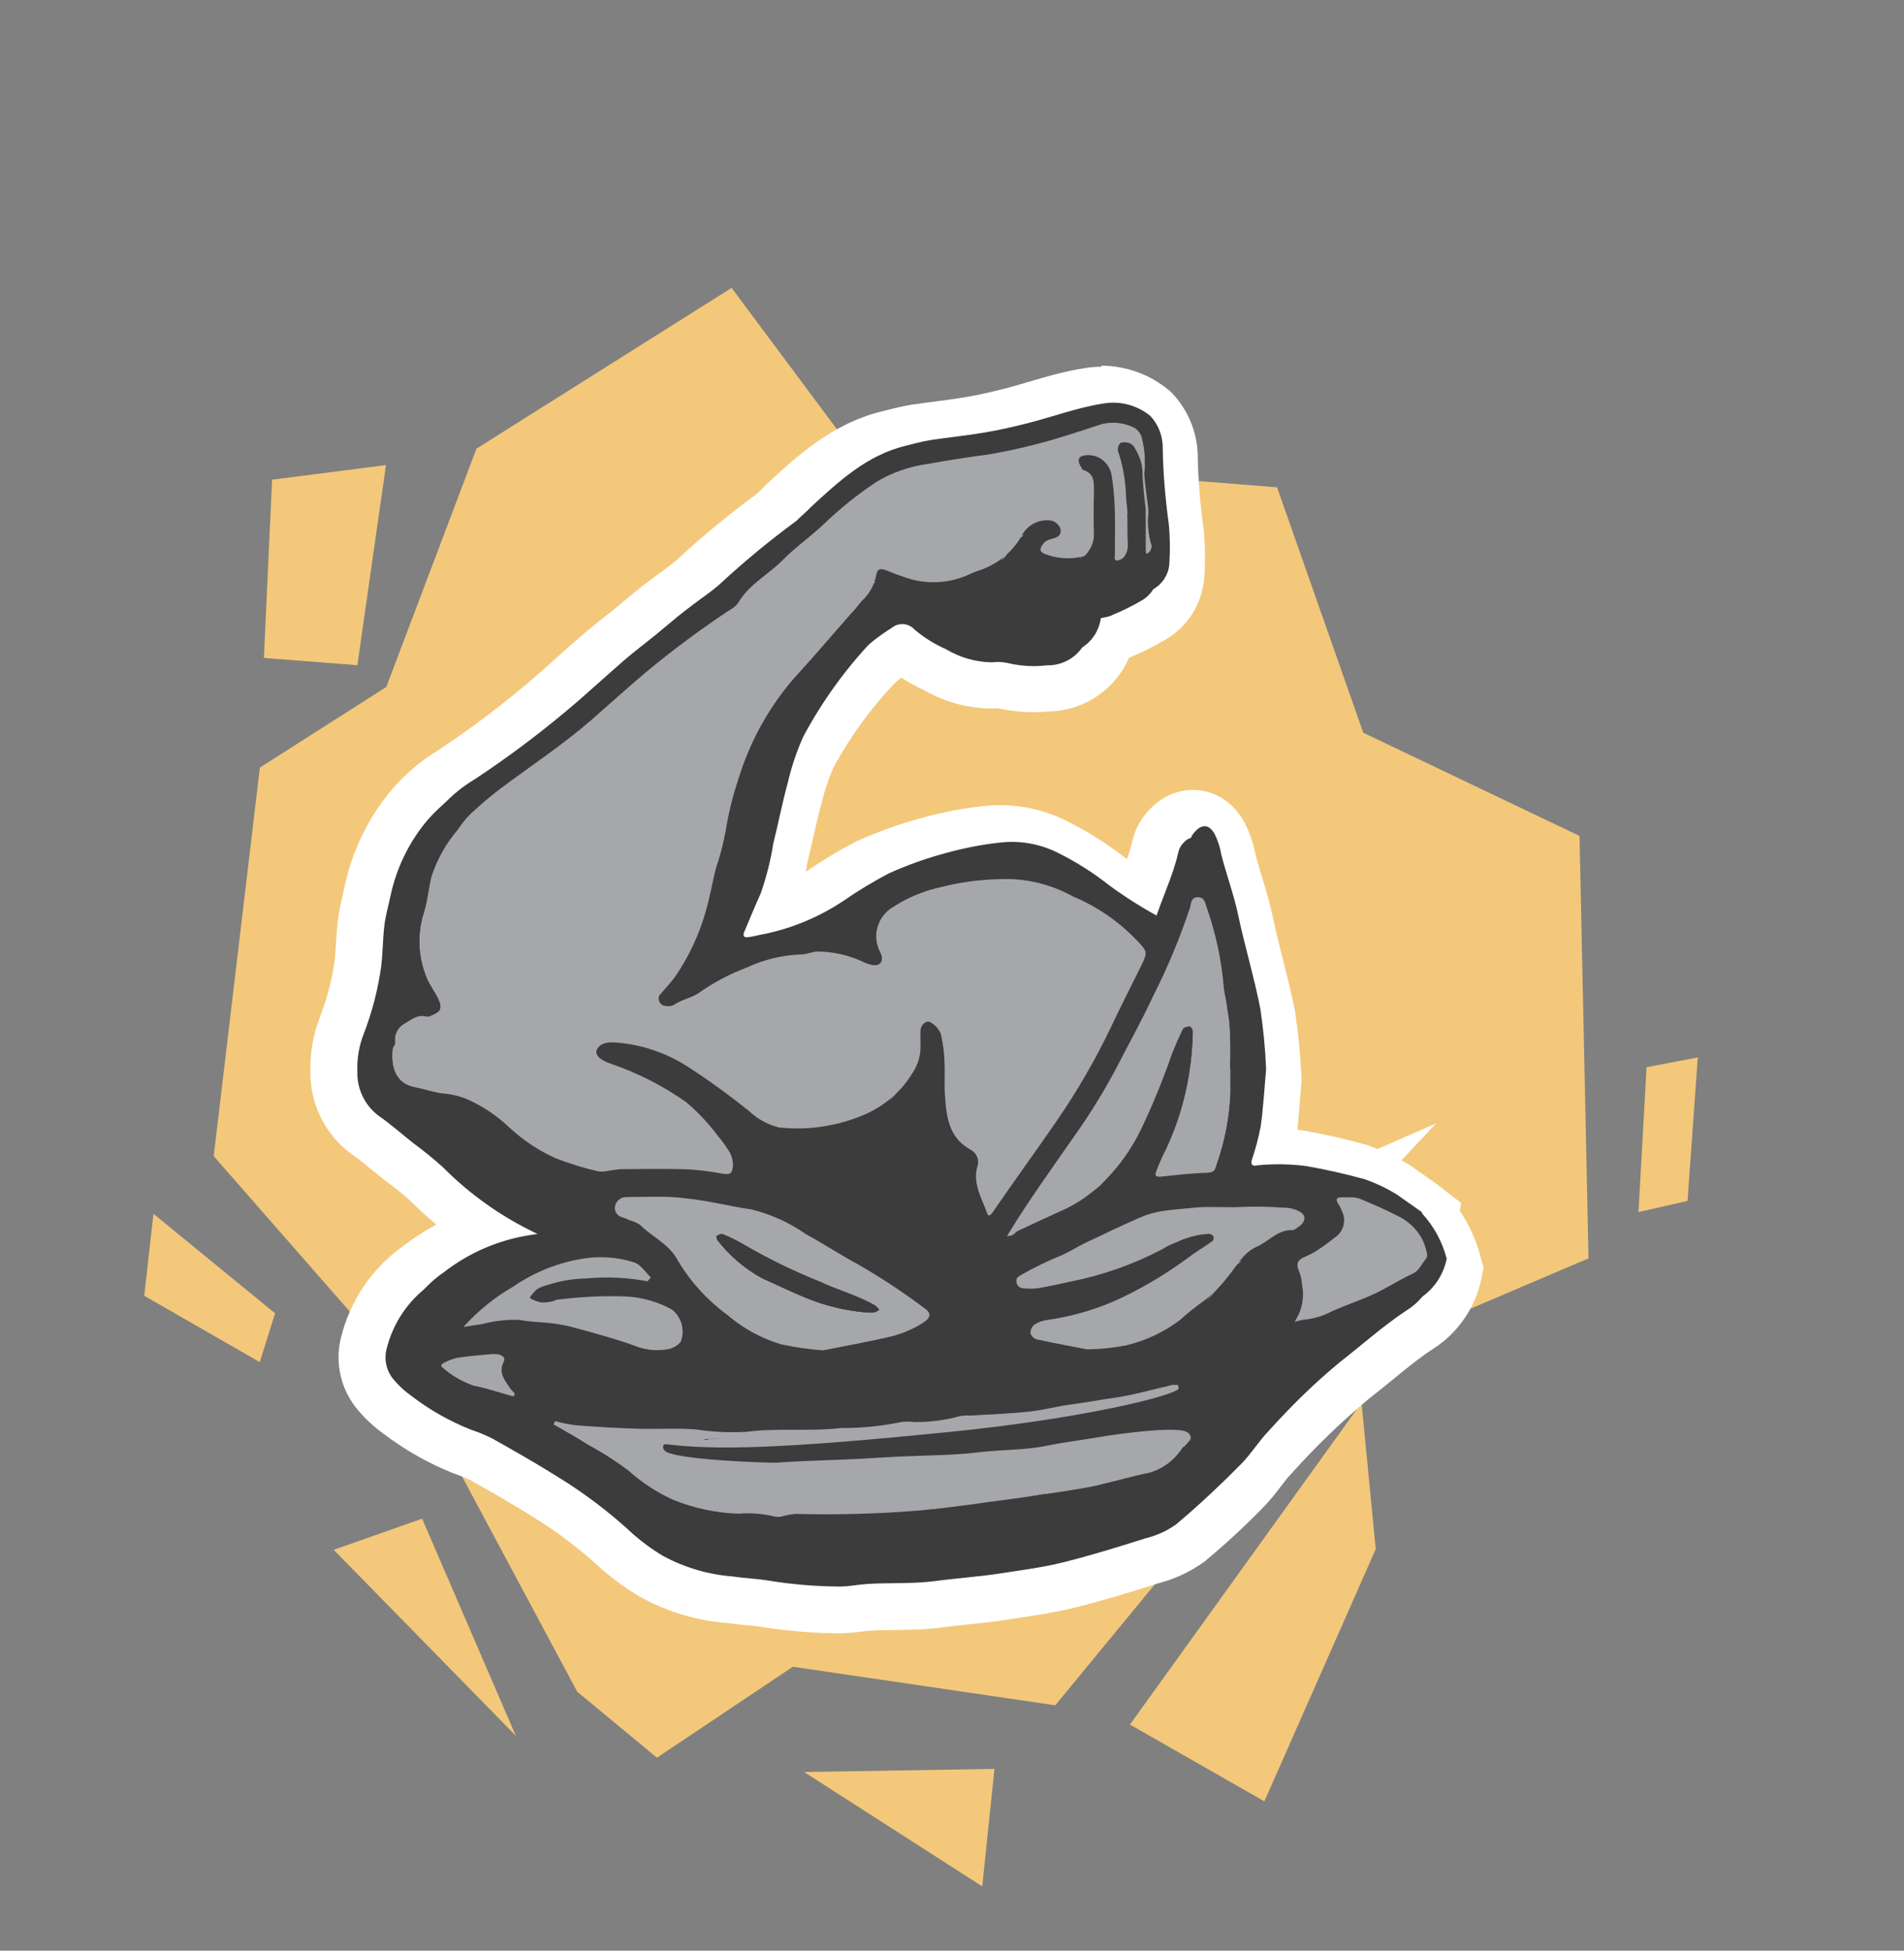
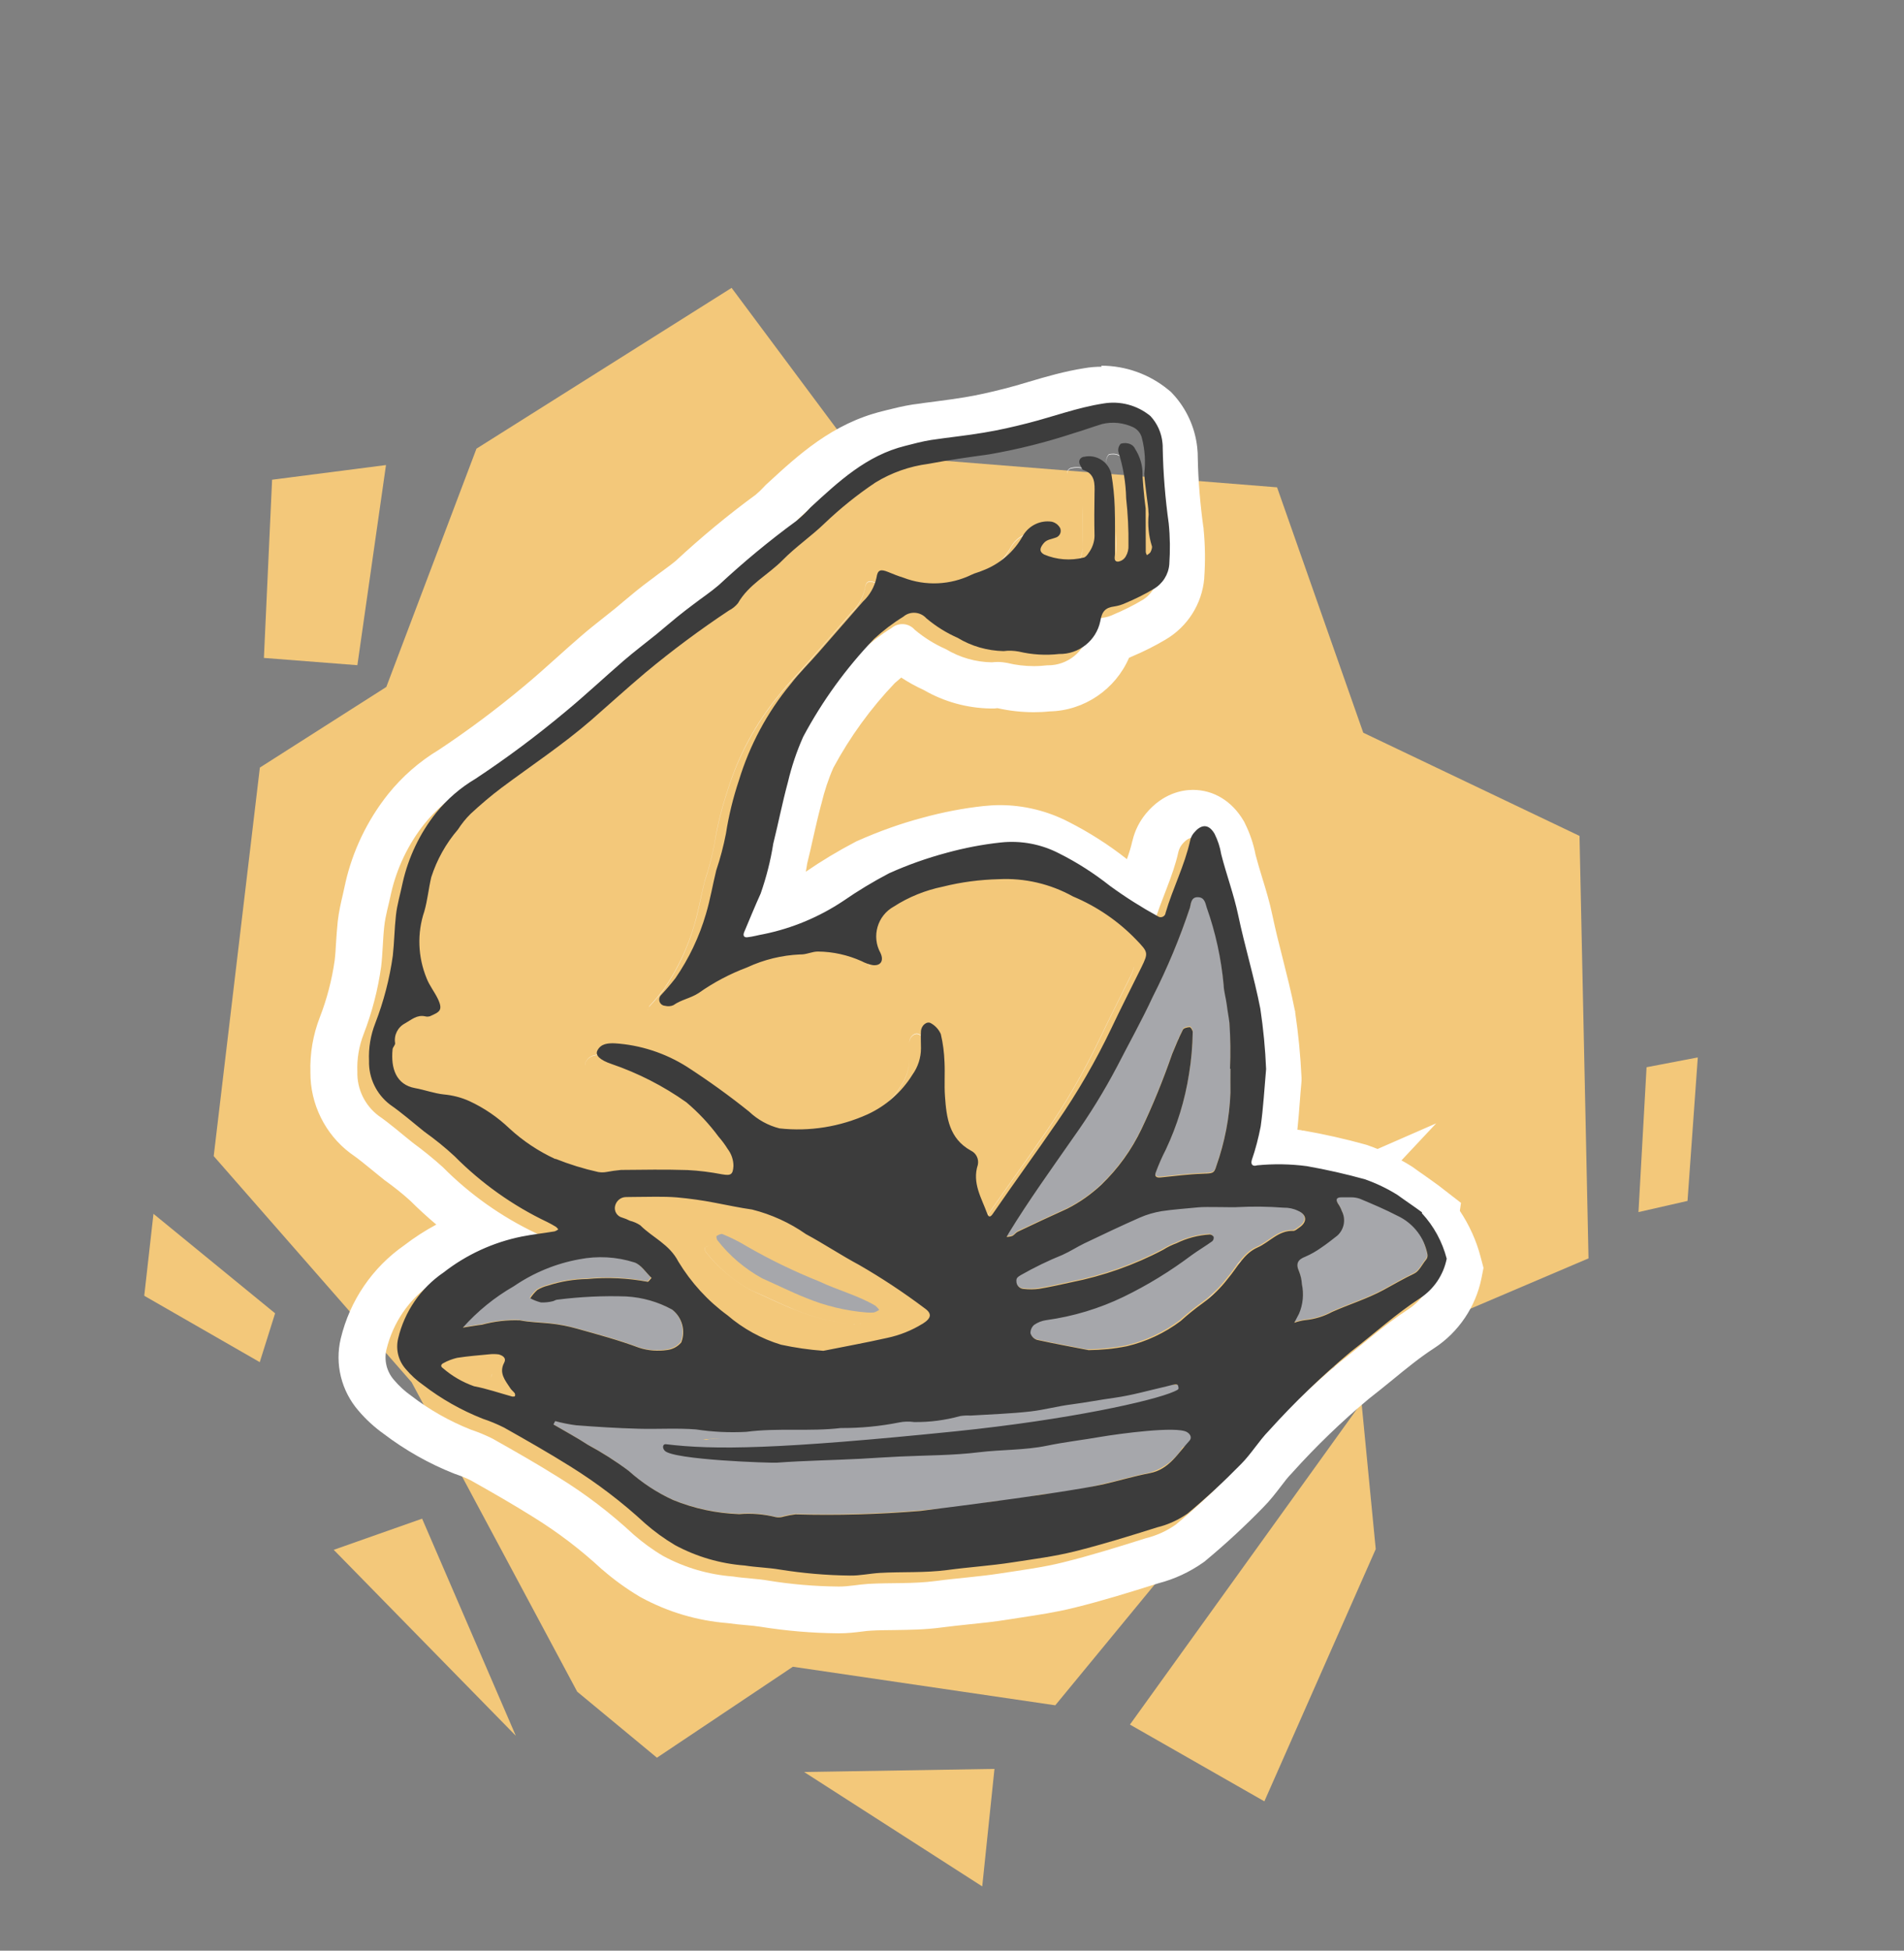
<svg xmlns="http://www.w3.org/2000/svg" id="Layer_2" data-name="Layer 2" viewBox="0 0 165 169">
  <rect x="0" y="0" width="165" height="169" fill="#808080" stroke="none" />
  <defs>
    <style> .cls-1 { fill: #fff; } .cls-2 { fill: #f3c87a; } .cls-3 { fill: none; } .cls-4 { fill: #3c3c3c; } .cls-5 { fill: #a6a7ab; } </style>
  </defs>
  <g id="Ebene_1" data-name="Ebene 1">
    <g id="Icon_abschließen" data-name="Icon abschließen">
      <g id="Gruppe_1283" data-name="Gruppe 1283">
-         <rect id="Rechteck_1118" data-name="Rechteck 1118" class="cls-3" width="165" height="169" />
        <g id="Gruppe_516" data-name="Gruppe 516">
          <path id="Pfad_379" data-name="Pfad 379" class="cls-2" d="m33.47,59.52l-10.95,6.98-4,33.66,17.15,19.59,14.35,26.81,6.91,5.72,11.78-7.88,22.74,3.34,24.13-29.31,22.08-9.41-.78-36.6-18.74-8.94-7.47-21.26-36.57-2.92-10.7-14.36-22.11,13.93-7.81,20.64Z" />
          <path id="Pfad_382" data-name="Pfad 382" class="cls-2" d="m28.92,134.27l7.66-2.7,8.12,18.81-15.78-16.11Z" />
          <path id="Pfad_383" data-name="Pfad 383" class="cls-2" d="m69.66,153.52l16.52-.27-1.06,10.18-15.45-9.92Z" />
          <path id="Pfad_384" data-name="Pfad 384" class="cls-2" d="m146.24,104.04l.89-12.43-4.44.85-.7,12.55,4.26-.97Z" />
          <path id="Pfad_386" data-name="Pfad 386" class="cls-2" d="m23.58,41.55l-.71,15.45,8.1.63,2.48-17.34-9.87,1.27Z" />
          <path id="Pfad_388" data-name="Pfad 388" class="cls-2" d="m119.22,134.2l-1.23-12.68-20.07,27.89,11.65,6.65,9.65-21.85Z" />
          <path id="Pfad_390" data-name="Pfad 390" class="cls-2" d="m23.84,113.78l-10.54-8.62-.8,7.1,10.01,5.75,1.33-4.23Z" />
        </g>
      </g>
    </g>
    <g>
-       <path class="cls-4" d="m72.62,139.52c-2.12-.02-4.27-.2-6.37-.54-.49-.08-.96-.12-1.43-.17-.5-.05-1.01-.09-1.51-.17-2.39-.19-4.67-.86-6.79-2-1.1-.65-2.07-1.35-2.96-2.13-1.94-1.8-4.01-3.38-6.21-4.75-1.87-1.18-3.8-2.28-5.62-3.3-.5-.25-1.03-.46-1.56-.64l-.1-.04c-2.02-.8-3.91-1.87-5.64-3.19-.64-.45-1.27-1.03-1.83-1.68-1.05-1.18-1.47-2.86-1.09-4.44.67-2.81,2.35-5.26,4.73-6.9,1.69-1.3,3.6-2.3,5.63-2.95-1.76-1.16-3.4-2.5-4.9-4.01-.75-.68-1.55-1.33-2.38-1.92l-.09-.06c-.31-.25-.61-.5-.92-.75-.67-.55-1.29-1.07-1.95-1.52-1.75-1.33-2.73-3.34-2.7-5.44-.05-1.39.18-2.74.69-4.03.67-1.73,1.14-3.55,1.4-5.39.06-.51.09-1.07.13-1.64.04-.6.07-1.2.14-1.79.08-.73.24-1.4.39-2.05.07-.31.15-.62.21-.94.58-2.56,1.72-4.95,3.32-6.96,1.1-1.36,2.41-2.5,3.9-3.39,2.62-1.74,5.17-3.64,7.58-5.66.99-.82,1.97-1.69,2.92-2.54.71-.63,1.41-1.26,2.13-1.88.61-.52,1.24-1.02,1.87-1.52.34-.27.68-.54,1.02-.81.25-.2.5-.42.76-.63.34-.29.69-.58,1.04-.87.39-.32.79-.62,1.2-.93l.23-.18c.25-.19.51-.38.76-.56.48-.35.94-.68,1.34-1.03,2.1-1.96,4.4-3.87,6.79-5.61.35-.29.68-.6.98-.93l.06-.07.17-.16c2.55-2.35,5.18-4.77,8.99-5.71l.4-.1c.64-.16,1.3-.33,2.02-.44.69-.1,1.37-.19,2.06-.28.84-.11,1.67-.21,2.5-.35,1.1-.18,2.28-.44,3.63-.79.72-.19,1.44-.4,2.16-.61,1.47-.43,2.98-.88,4.57-1.13.36-.06.77-.1,1.18-.1,1.64,0,3.24.57,4.51,1.62l.11.09.09.1c.88.95,1.44,2.18,1.58,3.47.03.23.05.47.04.71.05,2.08.21,4.17.5,6.23.14,1.37.16,2.67.06,3.96-.13,1.59-1.02,2.98-2.38,3.76-.83.49-1.72.94-2.62,1.32-.35.16-.71.29-1.08.37-.63,2.45-2.86,4.21-5.41,4.23-.42.04-.84.07-1.26.07-.95,0-1.89-.11-2.81-.33-.06,0-.19-.02-.32-.02-.09,0-.17,0-.26.02l-.15.02h-.15c-1.72-.03-3.41-.5-4.89-1.37-1.04-.47-2.01-1.07-2.89-1.78-.7.45-1.37.97-1.99,1.53-2.26,2.36-4.19,5.02-5.73,7.89-.5,1.13-.9,2.31-1.18,3.51-.29,1.07-.52,2.08-.75,3.08-.17.73-.33,1.46-.51,2.18-.25,1.56-.64,3.1-1.16,4.59l-.03.08s-.09.19-.11.25c1.48-.49,2.91-1.18,4.25-2.06,1.31-.9,2.71-1.75,4.15-2.51l.11-.06c1.72-.77,3.51-1.41,5.32-1.89,1.61-.45,3.29-.77,4.97-.95.39-.04.79-.07,1.19-.07,1.75,0,3.49.43,5.04,1.24,1.65.84,3.25,1.86,4.72,3.02.71.52,1.46,1.02,2.23,1.5.12-.33.25-.65.37-.96.44-1.14.86-2.21,1.1-3.31.14-.58.39-1.09.75-1.51.9-1.09,1.86-1.32,2.5-1.32s1.77.21,2.62,1.66l.07.13c.36.72.61,1.48.75,2.26.18.69.38,1.37.59,2.06.31,1.03.64,2.1.88,3.22.26,1.22.57,2.47.88,3.68.37,1.45.75,2.94,1.04,4.46.28,1.9.46,3.73.53,5.53v.13s0,.13,0,.13c-.04.49-.08.99-.12,1.48-.09,1.17-.19,2.39-.36,3.59-.06.33-.13.65-.2.96.81.01,1.63.07,2.44.18,1.84.32,3.61.71,5.33,1.2l.13.04c1.12.4,2.2.92,3.2,1.54l.13.09c.31.23.63.45.95.67.4.28.81.56,1.2.85l.99.74-.05.34c.91,1.19,1.59,2.57,1.97,4.03l.12.46-.09.46c-.39,1.93-1.56,3.66-3.21,4.73-1.32.86-2.53,1.85-3.82,2.9-.67.55-1.34,1.1-2.03,1.62-2.38,1.99-4.7,4.23-6.83,6.59-.4.42-.74.85-1.09,1.31-.43.55-.87,1.13-1.41,1.67-1.5,1.54-3.11,3.03-4.78,4.41l-.06.05-.07.05c-.98.69-2.07,1.19-3.23,1.49-2.53.8-4.83,1.51-7.23,2.11-1.5.37-3.01.6-4.47.82l-1.11.17c-1.12.18-2.24.29-3.33.4-.78.08-1.56.16-2.33.26-1.34.18-2.64.2-3.9.21-.7,0-1.4.02-2.1.06-.31.02-.62.06-.93.1-.51.06-1.08.13-1.68.13h-.14Z" />
      <path class="cls-1" d="m95.46,35.87c1.16,0,2.3.4,3.22,1.15.6.64.97,1.46,1.05,2.34.02.15.03.29.02.44.05,2.18.22,4.36.52,6.53.12,1.18.13,2.36.05,3.54-.07.89-.58,1.69-1.36,2.14-.78.46-1.6.87-2.44,1.22-.3.15-.63.25-.96.29-.77.1-1.09.42-1.22,1.28-.35,1.66-1.82,2.84-3.51,2.84-.02,0-.04,0-.07,0-.38.04-.77.07-1.15.07-.79,0-1.57-.09-2.34-.28-.26-.05-.53-.08-.8-.08-.18,0-.35.01-.52.03-1.41-.02-2.78-.42-3.98-1.14-.98-.43-1.89-1-2.71-1.69-.28-.32-.67-.48-1.07-.48-.33,0-.66.11-.93.34-.91.56-1.76,1.21-2.54,1.93-2.42,2.52-4.49,5.37-6.13,8.46-.57,1.27-1.01,2.59-1.33,3.94-.48,1.76-.83,3.56-1.27,5.33-.23,1.47-.59,2.92-1.09,4.32-.5,1.1-.95,2.21-1.42,3.32-.12.26-.07.47.2.47.02,0,.05,0,.07,0,.47-.05.94-.19,1.41-.27,2.46-.51,4.8-1.48,6.89-2.87,1.27-.88,2.6-1.68,3.97-2.4,1.62-.73,3.3-1.32,5.01-1.78,1.53-.42,3.09-.72,4.67-.89.32-.04.65-.05.97-.05,1.42,0,2.83.34,4.1,1.01,1.56.79,3.03,1.73,4.4,2.81,1.32.97,2.71,1.86,4.16,2.64.06.04.13.07.2.07h0s.03,0,.04,0c.22,0,.4-.16.42-.38.62-2.12,1.65-4.09,2.13-6.27.06-.24.17-.46.32-.65.29-.35.61-.58.93-.58.29,0,.59.19.86.65.28.56.47,1.16.58,1.78.45,1.77,1.09,3.48,1.47,5.27.57,2.72,1.39,5.39,1.92,8.11.26,1.73.42,3.48.5,5.23-.15,1.68-.24,3.34-.47,4.97-.19.99-.45,1.96-.77,2.91-.1.36.04.49.25.49.06,0,.13-.01.2-.03.61-.06,1.22-.09,1.83-.09.83,0,1.67.05,2.49.16,1.7.29,3.38.67,5.04,1.14.98.35,1.92.8,2.81,1.35.7.52,1.44.99,2.13,1.51v.04c1.02,1.12,1.76,2.47,2.15,3.94-.28,1.41-1.12,2.64-2.32,3.43-2.12,1.38-3.99,3.08-5.98,4.62-2.52,2.11-4.9,4.4-7.1,6.84-.88.9-1.54,2.02-2.43,2.91-1.47,1.51-3.02,2.94-4.63,4.28-.79.56-1.68.96-2.62,1.19-2.37.75-4.75,1.49-7.17,2.09-1.77.44-3.59.67-5.4.95-1.86.29-3.75.41-5.62.66-1.96.26-3.9.14-5.85.25-.83.05-1.67.23-2.5.23-.03,0-.07,0-.1,0-2.04-.02-4.07-.19-6.08-.52-1-.17-2.03-.19-3.03-.35-2.12-.16-4.18-.76-6.05-1.77-.92-.54-1.78-1.17-2.58-1.87-1.99-1.85-4.16-3.51-6.48-4.94-1.88-1.18-3.81-2.28-5.75-3.37-.6-.3-1.23-.56-1.86-.77-1.84-.73-3.58-1.71-5.15-2.92-.56-.39-1.07-.86-1.51-1.38-.64-.72-.88-1.71-.66-2.64.56-2.33,1.96-4.38,3.94-5.73,1.99-1.54,4.31-2.61,6.77-3.11.95-.19,1.9-.29,2.86-.45.11-.04.22-.1.31-.17-.05-.08-.12-.16-.2-.22-.25-.15-.5-.3-.76-.42-2.99-1.43-5.71-3.36-8.04-5.71-.83-.75-1.7-1.45-2.6-2.11-.99-.79-1.94-1.63-2.98-2.35-1.18-.9-1.86-2.31-1.82-3.79-.05-1.11.14-2.23.54-3.26.73-1.89,1.24-3.85,1.52-5.85.14-1.17.14-2.33.27-3.49.1-.95.39-1.88.58-2.82.5-2.22,1.49-4.3,2.91-6.08.95-1.17,2.09-2.17,3.39-2.93,2.71-1.8,5.31-3.74,7.81-5.82,1.73-1.43,3.37-2.98,5.07-4.44.92-.79,1.9-1.52,2.84-2.28.6-.5,1.19-1.01,1.8-1.5.45-.37.92-.72,1.38-1.07.73-.55,1.5-1.07,2.2-1.67,2.12-1.98,4.36-3.83,6.71-5.55.44-.36.86-.75,1.24-1.18,2.43-2.24,4.85-4.5,8.2-5.33.74-.18,1.48-.39,2.24-.51,1.53-.23,3.07-.38,4.59-.64,1.28-.21,2.54-.5,3.8-.82,2.18-.56,4.32-1.36,6.54-1.7.29-.05.58-.07.86-.07m.43,4.27c-.05-.25.02-.52.2-.71.12-.04.24-.05.36-.05.16,0,.33.03.48.1.18.08.32.23.4.41.05.08.09.16.13.24-.05-.1-.08-.2-.13-.29-.08-.18-.22-.33-.4-.41-.15-.07-.32-.1-.48-.1-.12,0-.24.02-.36.05-.19.2-.27.49-.2.76,0,0,0,0,0,0m2.3.37s0,.01,0,.02c0,0,0-.01,0-.02,0-.01,0-.02,0-.03,0,.01,0,.02,0,.03m-5.69.58c-.03-.23.08-.42.33-.49h.06s0-.01,0-.01c.15-.03.3-.05.44-.05.91,0,1.73.63,1.94,1.55,0-.01,0-.03,0-.04,0-.02-.01-.04-.01-.06h0c-.23-.9-1.04-1.5-1.93-1.5-.16,0-.33.02-.5.06-.27.08-.39.29-.33.54m5.35-.12c-.03-.07-.07-.15-.1-.22.02.07.05.14.07.21,0,0,.02,0,.03,0m-6.28,8.46c-.72,0-1.44-.15-2.11-.43-.2-.11-.29-.24-.3-.38,0,.16.09.3.31.43.67.29,1.39.43,2.11.43.44,0,.87-.05,1.3-.16.15-.02.33-.23.43-.39.33-.42.51-.94.52-1.48-.04-1.23-.03-2.47,0-3.69,0-.33.01-.65-.03-.95.04.28.03.59.03.91-.02,1.23-.03,2.47,0,3.69-.01.53-.2,1.05-.52,1.48-.1.16-.27.37-.43.39-.43.11-.86.16-1.3.16m4.27.19c-.19-.01-.26-.12-.28-.24,0,.15.06.28.28.29.29-.04.54-.21.68-.46.17-.29.25-.62.23-.95,0-.73-.01-1.46-.05-2.19.01.72,0,1.43.05,2.15.02.33-.06.66-.23.95-.14.25-.39.42-.68.46m-15.92,1.88c-.9,0-1.8-.16-2.65-.49-.46-.14-.9-.32-1.34-.5-.22-.09-.39-.14-.53-.14-.27,0-.4.18-.46.62-.17.81-.59,1.54-1.19,2.1-1.27,1.47-2.55,2.94-3.84,4.4-.8.91-1.67,1.78-2.42,2.74-2.03,2.46-3.55,5.3-4.48,8.35-.5,1.5-.88,3.04-1.12,4.6-.21,1.08-.49,2.14-.84,3.18-.31,1.25-.53,2.53-.89,3.77-.58,1.99-1.47,3.87-2.65,5.58-.39.5-.8.98-1.23,1.44-.04.04-.04.1-.07.14.02-.03.04-.07.07-.1.43-.46.85-.94,1.23-1.44,1.18-1.7,2.07-3.59,2.65-5.58.37-1.23.58-2.51.89-3.77.35-1.04.63-2.1.84-3.18.25-1.56.62-3.1,1.12-4.6.93-3.05,2.45-5.89,4.48-8.35.75-.96,1.62-1.83,2.42-2.74,1.28-1.47,2.56-2.94,3.84-4.4.6-.56,1.02-1.29,1.19-2.1.06-.44.19-.62.46-.62.14,0,.31.05.53.14.44.18.89.36,1.34.5.86.33,1.76.49,2.65.49,1.12,0,2.23-.25,3.25-.75.29-.16.63-.22.93-.35,1.52-.56,2.78-1.65,3.54-3.07.45-.75,1.26-1.2,2.12-1.2.12,0,.24,0,.36.03.31.07.58.28.73.57,0,0,0,0,0,0,0-.02,0-.03,0-.05-.15-.29-.42-.49-.73-.57-.12-.02-.24-.03-.36-.03-.86,0-1.67.45-2.12,1.2-.77,1.42-2.03,2.51-3.54,3.07-.3.13-.64.2-.93.35-1.02.5-2.14.75-3.25.75m10.97-4.55s0,.02,0,.03c0,0,0-.02,0-.03,0,0,0-.02,0-.03,0,0,0,.02,0,.03m7.92,1.34c.02.14-.05.34-.12.48-.05.12-.21.19-.32.28-.05-.08-.08-.17-.1-.26,0,.01,0,.02,0,.03.02.09.05.18.1.26.11-.09.27-.16.32-.28.07-.15.16-.37.12-.51,0-.02,0-.04-.02-.06,0,.01,0,.02,0,.03,0,0,0,.02.01.03m-61.66,40.04c.05-.19,0-.45-.2-.86-.29-.61-.73-1.15-.97-1.77-.76-1.85-.84-3.91-.2-5.8.28-.98.38-1.97.6-2.95,0,.01,0,.02-.01.03-.22.98-.31,1.98-.6,2.96-.64,1.9-.56,3.96.2,5.8.24.62.68,1.16.97,1.77.18.38.25.63.22.82m38.23-4.32c0-.15-.03-.31-.12-.49-.29-.53-.4-1.1-.36-1.66-.05.57.06,1.16.36,1.7.08.16.11.31.12.45m9.34,22.34c-.11,0-.17-.13-.2-.22-.42-1.19-1.11-2.32-.95-3.64-.19,1.34.52,2.48.95,3.68.03.08.09.22.2.22.07,0,.16-.06.27-.22,1.82-2.67,3.74-5.28,5.57-7.95,1.78-2.58,3.35-5.29,4.7-8.11.85-1.79,1.74-3.54,2.61-5.3.24-.5.38-.8.4-1.06-.03.25-.17.55-.4,1.02-.87,1.77-1.77,3.53-2.61,5.3-1.35,2.82-2.92,5.54-4.7,8.11-1.83,2.67-3.74,5.28-5.57,7.95-.11.16-.2.22-.27.22m-28.6-18.91s0,0,0,0c0,.02-.02.03-.02.05h0s0,.03,0,.04c0-.03.01-.06.02-.09,0,0,0,0,0,0m22.66,2.9c.03-.41.35-.74.66-.74.08,0,.15.02.23.07.38.21.67.53.84.93.19.8.3,1.61.32,2.43.05.98-.03,1.97.04,2.95.13,1.85.35,3.68,2.25,4.72.34.17.56.49.61.85-.03-.38-.26-.72-.61-.9-1.9-1.05-2.11-2.87-2.25-4.72-.07-.98.01-1.97-.04-2.95-.03-.82-.13-1.64-.32-2.43-.17-.39-.47-.72-.84-.92-.07-.05-.15-.07-.23-.07-.31,0-.63.33-.66.75,0,.01,0,.03,0,.04m26.83,3.19h0c.05-1.31.04-2.63-.05-3.94,0,0,0-.01,0-.02.09,1.32.11,2.64.05,3.96m-19.37,14.63c.17,0,.34-.04.51-.09.17-.09.29-.28.46-.36,1.43-.68,2.86-1.34,4.3-2,1.08-.55,2.07-1.25,2.95-2.08,1.44-1.38,2.61-3.01,3.47-4.81,1-2.12,1.89-4.3,2.66-6.51.29-.71.58-1.42.93-2.1.07-.15.39-.22.59-.22.09,0,.27.29.26.42,0,.59-.04,1.19-.09,1.78.05-.61.08-1.21.09-1.82,0-.14-.17-.42-.26-.42-.2,0-.52.08-.59.22-.35.68-.64,1.39-.93,2.1-.77,2.22-1.65,4.39-2.66,6.51-.86,1.8-2.03,3.43-3.47,4.82-.88.83-1.87,1.53-2.95,2.08-1.44.65-2.87,1.32-4.3,1.99-.17.08-.29.27-.46.36-.16.05-.32.08-.49.09,0,.01-.02.03-.02.04m-53.01-16.69s.04-.09.03-.14c-.03-.17-.03-.35,0-.51-.03.18-.04.37,0,.55,0,.03,0,.07-.02.1m17.48.83c-.02-.09-.01-.19.03-.28.27-.52.77-.62,1.3-.62.07,0,.13,0,.2,0,2.22.14,4.36.84,6.24,2.02,1.87,1.2,3.67,2.51,5.41,3.9.74.7,1.64,1.2,2.63,1.45.53.06,1.05.09,1.58.09,2.08,0,4.15-.44,6.06-1.31,1.6-.74,2.95-1.93,3.88-3.43.47-.67.73-1.47.74-2.29,0,0,0-.01,0-.02-.01.81-.27,1.6-.73,2.27-.93,1.5-2.28,2.7-3.88,3.43-1.91.87-3.98,1.31-6.06,1.31-.53,0-1.05-.03-1.58-.08-.99-.25-1.89-.75-2.63-1.45-1.73-1.39-3.54-2.69-5.41-3.9-1.88-1.18-4.02-1.88-6.24-2.02-.07,0-.13,0-.2,0-.53,0-1.03.1-1.3.62-.06.11-.07.22-.04.32m.46,10.27c.12,0,.23-.01.35-.03.42-.08.85-.14,1.28-.18,1.04,0,2.08-.02,3.12-.02.88,0,1.76,0,2.64.04,1.01.06,2.01.18,3,.37.17.03.32.05.43.05.4,0,.51-.2.54-.77,0,0,0,0,0,0-.04.54-.15.73-.55.73-.12,0-.26-.02-.43-.04-.99-.19-1.99-.32-3-.37-.88-.03-1.77-.04-2.66-.04-1.03,0-2.07.01-3.1.02-.43.04-.86.1-1.28.18-.12.02-.23.03-.35.03s-.23-.01-.35-.03c-1.26-.28-2.49-.66-3.69-1.14-1.45-.67-2.79-1.56-3.97-2.65-1.02-.97-2.18-1.77-3.46-2.36-.7-.32-1.45-.51-2.21-.58-.85-.09-1.67-.4-2.51-.55-1.63-.3-2.11-1.71-1.94-3.37,0-.01,0-.03.01-.04-.01.03-.02.05-.03.08-.18,1.66.3,3.07,1.94,3.37.84.16,1.66.47,2.51.55.77.07,1.51.26,2.21.58,1.27.59,2.44,1.39,3.46,2.36,1.17,1.09,2.51,1.98,3.97,2.65h.01c1.2.48,2.43.85,3.69,1.14.12.02.23.03.35.03m48.31.38c-.21,0-.33-.07-.34-.22,0,.18.11.27.34.27.03,0,.07,0,.11,0,1.2-.12,2.4-.28,3.61-.32.92-.04,1.04,0,1.23-.68.73-2.04,1.14-4.18,1.22-6.35,0-.01,0-.02,0-.03-.08,2.16-.5,4.3-1.22,6.34-.2.68-.32.64-1.23.68-1.21.05-2.41.2-3.61.32-.04,0-.07,0-.11,0m15.74,4.6c.29-.51.31-1.14.03-1.68-.08-.23-.19-.44-.33-.64-.09-.15-.13-.27-.1-.36-.06.09-.04.23.08.43.14.2.25.42.33.64.27.52.25,1.12,0,1.62m-44.9,10.48c1.69-.34,3.62-.69,5.54-1.12,1.08-.23,2.11-.65,3.05-1.22h0c.4-.25.6-.48.62-.71-.04.21-.25.43-.62.66-.94.58-1.97.99-3.05,1.22-1.91.43-3.85.78-5.54,1.12h0c-1.23-.1-2.46-.27-3.67-.53-1.71-.52-3.29-1.39-4.64-2.55-1.71-1.25-3.16-2.83-4.25-4.64-.78-1.52-2.23-2.08-3.3-3.15-.28-.19-.59-.32-.91-.4-.21-.11-.43-.2-.66-.27-.41-.1-.67-.49-.63-.91-.07.43.2.85.62.95.23.07.45.16.66.27.33.08.64.21.91.4,1.07,1.07,2.52,1.63,3.3,3.15,1.1,1.81,2.54,3.39,4.25,4.64,1.35,1.17,2.93,2.04,4.64,2.55,1.21.26,2.44.44,3.67.53m41.62-11.09c-.09.13-.22.26-.39.37-.16.1-.33.27-.5.27,0,0,0,0-.01,0-.03,0-.06,0-.09,0-1.23,0-1.98,1-3,1.44-1.21.53-1.77,1.75-2.58,2.69-.62.81-1.35,1.53-2.18,2.13-.67.48-1.31,1-1.92,1.55-1.38,1.04-2.97,1.78-4.65,2.18-1.1.21-2.21.33-3.33.34h.01c-1.28-.26-2.88-.55-4.47-.89-.27-.09-.47-.3-.56-.57,0-.13.02-.26.07-.37-.07.13-.1.28-.1.43.09.27.29.48.56.57,1.59.34,3.19.64,4.47.89,1.12-.01,2.23-.12,3.33-.34,1.69-.39,3.27-1.14,4.65-2.18.61-.56,1.25-1.08,1.92-1.55.83-.6,1.56-1.32,2.18-2.13.82-.95,1.37-2.16,2.58-2.7h0c1.02-.44,1.77-1.43,3-1.43.03,0,.06,0,.09,0,0,0,0,0,.01,0,.16,0,.34-.17.49-.27.2-.13.33-.28.42-.43m-38,7.75c.06,0,.12.01.18.02h0,0c-.06,0-.12-.01-.18-.02-1.75-.16-3.46-.58-5.08-1.25-1.29-.52-2.53-1.15-3.81-1.7-1.5-.82-2.82-1.94-3.87-3.29-.08-.08-.12-.35-.08-.38.12-.08.3-.17.44-.17.03,0,.05,0,.07.01,0,0,0,0,0,0-.02-.01-.05-.01-.08-.01-.13,0-.31.1-.44.17-.04.02,0,.29.08.38,1.05,1.35,2.37,2.46,3.87,3.29,1.27.56,2.52,1.19,3.81,1.7,1.62.67,3.34,1.09,5.09,1.25m14.34-2.04c-.2,0-.4-.01-.61-.03-.36-.02-.64-.32-.63-.68,0-.07,0-.12.01-.17-.03.06-.05.13-.04.23-.01.36.27.66.63.68.2.02.4.03.61.03.24,0,.48-.02.72-.05.94-.16,1.87-.35,2.8-.57,2.77-.54,5.45-1.49,7.95-2.81.37-.23.76-.42,1.16-.57.91-.44,1.89-.7,2.89-.76.13.01.26.09.33.2.01.06,0,.13,0,.19.03-.08.05-.16.03-.25-.07-.12-.19-.19-.33-.21-1,.06-1.99.32-2.89.76-.41.15-.8.34-1.17.57-2.5,1.32-5.18,2.26-7.95,2.81-.93.21-1.86.41-2.8.57-.24.03-.48.05-.72.05m22.83,2.96c.31-.11.63-.19.95-.23.81-.08,1.61-.32,2.33-.71,1.48-.66,3.03-1.13,4.47-1.91.86-.47,1.74-.98,2.64-1.41.43-.21.69-.79,1.02-1.19h0c.06-.07.09-.13.11-.19-.02.04-.04.09-.08.13-.34.41-.59.99-1.02,1.19-.9.43-1.78.94-2.64,1.41-1.44.78-2.99,1.25-4.47,1.91-.72.39-1.51.63-2.33.71-.32.04-.64.12-.94.23-.01.02-.02.04-.03.06m.42-.82s0-.01.01-.02c.35-.81.43-1.71.25-2.57-.02-.38-.11-.76-.25-1.11-.14-.32-.17-.56-.09-.75-.11.21-.09.46.06.82.14.35.23.73.25,1.11.18.85.1,1.73-.23,2.53m-66.6-1.35c.17-.25.35-.48.57-.68.28-.18.6-.31.92-.39,1.1-.36,2.24-.55,3.4-.57.59-.06,1.18-.08,1.77-.08,1.16,0,2.33.11,3.47.32,0,0,0,0,0,0,.07,0,.21-.22.32-.34,0,0-.01-.02-.02-.02-.1.12-.22.3-.29.3,0,0,0,0,0,0-1.15-.22-2.31-.32-3.48-.32-.59,0-1.18.03-1.77.08-1.16.02-2.3.21-3.4.57-.33.08-.64.21-.92.38-.23.21-.44.46-.61.72,0,0,.02,0,.03.01m29.79,1.25c-.11.01-.22.02-.33.02-.08,0-.16,0-.25-.01h0c.08,0,.17.01.25.01.11,0,.22,0,.33-.02,0,0,0,0,0,0m-35.66,1.33c.72-.12,1.18-.2,1.65-.25.95-.26,1.93-.39,2.91-.39.13,0,.25,0,.38,0h0c.87.18,1.73.19,2.59.28.81.09,1.61.24,2.39.46,1.79.5,3.6.99,5.34,1.64.53.17,1.09.26,1.65.26.27,0,.54-.02.8-.06.48-.06.91-.29,1.22-.66.1-.26.15-.52.16-.78-.02.24-.06.49-.15.72-.31.37-.75.6-1.22.66-.27.04-.54.06-.81.06-.56,0-1.11-.09-1.64-.26-1.74-.65-3.55-1.14-5.34-1.63-.78-.22-1.58-.38-2.39-.46-.86-.09-1.73-.1-2.59-.27-.12,0-.25,0-.37,0-.98,0-1.96.13-2.91.39-.46.05-.92.13-1.6.24-.02.02-.03.03-.05.05m3.46,3.35c.03-.1.07-.2.12-.31,0-.02,0-.03.01-.04-.06.12-.11.24-.13.35m-5.31-.11c-.03.08,0,.18.13.26.79.69,1.71,1.22,2.7,1.57,1.12.21,2.2.59,3.3.89.03,0,.07.01.11.01.05,0,.1,0,.11-.03,0-.01,0-.02,0-.04-.02.01-.06.02-.11.02-.04,0-.07,0-.1-.01-1.1-.3-2.18-.68-3.3-.89-.99-.35-1.91-.88-2.7-1.57-.11-.07-.15-.15-.14-.22m63.69,1.73s.05,0,.08,0c-.03-.02-.07-.03-.14-.03-.04,0-.08,0-.13,0,.06,0,.13.01.19.03m-37.93,11.19c.26-.02.53-.03.79-.03.81,0,1.61.1,2.39.29.08.01.16.02.24.02.16,0,.32-.03.48-.08.32-.08.65-.14.98-.18.9.02,1.8.04,2.7.04,2.72,0,5.44-.11,8.15-.34.32-.04.63-.08.94-.12-.31.03-.62.04-.92.08-2.75.22-5.52.33-8.28.33-.86,0-1.72-.01-2.57-.03-.33.04-.66.1-.98.18-.15.05-.31.08-.48.08-.08,0-.16,0-.24-.02-.78-.2-1.58-.29-2.39-.29-.26,0-.53.01-.79.03-1.97-.07-3.91-.48-5.74-1.23-1.4-.64-2.7-1.49-3.84-2.52-1.12-.84-2.3-1.59-3.54-2.26-.96-.63-1.98-1.17-2.97-1.75l-.02.03c1,.58,2.01,1.13,2.98,1.76,1.23.66,2.42,1.42,3.54,2.26,1.15,1.03,2.44,1.88,3.84,2.52,1.82.75,3.77,1.17,5.74,1.23m-2.76-6.42c.14-.05.29-.07.43-.08h0l.84-.04c-.27,0-.55,0-.8.02-.25.01-.5.03-.75.04l.27.05m41,1.02c.11-.14.23-.28.34-.41-.02.01-.04.03-.06.04-.08.14-.19.25-.29.38m-7.77,3.04c.47-.09.84-.16,1.09-.22,1.35-.31,2.67-.71,4.03-.97.94-.17,1.59-.69,2.15-1.3-.6.58-1.33,1.03-2.15,1.26-1.36.26-2.68.66-4.03.97-.36.1-.73.17-1.1.25m-4.51.72c.17-.02.34-.05.51-.07-.17.02-.34.04-.51.07m6.55-98.75h0c-.51,0-1.02.04-1.52.13-1.71.27-3.29.73-4.81,1.18-.73.22-1.41.42-2.09.59-1.29.33-2.42.58-3.46.75-.79.13-1.59.24-2.45.35-.69.09-1.39.18-2.08.28-.82.13-1.57.32-2.22.48l-.39.1c-4.31,1.06-7.27,3.79-9.88,6.19l-.1.09-.13.12-.12.13c-.23.25-.47.48-.73.7-2.41,1.76-4.73,3.69-6.92,5.72-.33.28-.73.57-1.15.88-.27.19-.53.39-.79.59l-.23.17c-.43.32-.85.64-1.27.98-.34.28-.7.58-1.05.87-.25.21-.5.42-.75.63-.31.25-.64.51-.98.78-.63.5-1.28,1.01-1.93,1.57-.73.63-1.44,1.26-2.15,1.9-.98.88-1.91,1.71-2.86,2.5-2.36,1.97-4.83,3.82-7.38,5.51-1.68,1.01-3.16,2.3-4.39,3.83-1.81,2.27-3.09,4.94-3.72,7.75v.05s-.02.05-.02.05c-.06.29-.13.57-.19.86-.16.68-.34,1.45-.44,2.31-.07.66-.11,1.29-.15,1.89-.03.54-.06,1.05-.12,1.52-.24,1.68-.67,3.33-1.28,4.9-.59,1.52-.87,3.13-.82,4.78-.02,2.73,1.26,5.34,3.44,6.99l.07.05.07.05c.58.4,1.17.89,1.81,1.41.32.26.63.52.95.77l.08.07.09.06c.75.54,1.48,1.12,2.16,1.74.72.72,1.47,1.4,2.24,2.05-.97.52-1.9,1.12-2.77,1.79-2.77,1.93-4.72,4.79-5.51,8.08-.53,2.21.05,4.54,1.54,6.26.64.75,1.37,1.42,2.18,2,1.86,1.41,3.9,2.57,6.07,3.43l.1.04.1.03c.43.15.86.32,1.26.52,1.78,1,3.67,2.08,5.47,3.21,2.11,1.31,4.08,2.81,5.88,4.48l.05.04.05.04c.99.86,2.06,1.63,3.18,2.3l.07.04.07.04c2.34,1.27,4.87,2.02,7.52,2.23.56.08,1.09.13,1.56.17.46.04.89.08,1.25.14,2.24.36,4.49.55,6.73.57h.14c.73,0,1.37-.08,1.94-.15.29-.04.57-.07.79-.08.64-.04,1.3-.04,2.01-.05,1.32-.02,2.68-.03,4.15-.23.73-.1,1.48-.17,2.28-.26,1.11-.11,2.26-.23,3.43-.42.36-.06.72-.11,1.09-.17,1.51-.23,3.07-.46,4.67-.86,2.44-.6,4.75-1.32,7.3-2.12,1.38-.36,2.67-.96,3.84-1.78l.14-.1.13-.11c1.72-1.43,3.38-2.97,4.94-4.57.61-.61,1.11-1.27,1.55-1.84.31-.41.61-.8.88-1.07l.06-.06.05-.06c2.05-2.28,4.28-4.43,6.63-6.39.69-.54,1.36-1.08,2.01-1.61,1.24-1.02,2.42-1.98,3.64-2.77,2.11-1.37,3.6-3.58,4.1-6.04l.18-.92-.24-.91c-.37-1.44-.99-2.8-1.81-4.03l.1-.69-1.95-1.51c-.42-.31-.85-.61-1.27-.91-.3-.21-.6-.41-.89-.63l-.13-.09-.13-.08c-.26-.16-.52-.32-.79-.46l3.01-3.21-5.08,2.22c-.24-.1-.49-.19-.74-.28l-.13-.05-.13-.04c-1.79-.5-3.62-.91-5.45-1.23h-.08s-.09-.03-.09-.03c-.11-.01-.22-.03-.33-.04.09-.86.16-1.7.22-2.53.04-.48.07-.96.12-1.44l.02-.27v-.27c-.09-1.89-.27-3.79-.55-5.65v-.09s-.03-.09-.03-.09c-.31-1.57-.7-3.1-1.07-4.57-.32-1.24-.61-2.42-.86-3.6-.25-1.21-.59-2.32-.92-3.39-.2-.66-.39-1.29-.55-1.9-.18-.95-.49-1.87-.92-2.73l-.06-.13-.07-.12c-1-1.69-2.59-2.66-4.38-2.66-.89,0-2.6.27-4.08,2.06-.55.67-.95,1.46-1.15,2.3v.03s-.02.03-.02.03c-.11.51-.28,1.04-.47,1.58-.01,0-.02-.02-.03-.02-1.56-1.23-3.24-2.3-5.01-3.2-1.83-.95-3.89-1.46-5.96-1.46-.47,0-.95.03-1.42.08-1.78.19-3.57.54-5.31,1.02-1.89.5-3.78,1.18-5.6,1.99l-.12.05-.11.06c-1.47.77-2.9,1.63-4.27,2.57.04-.24.09-.47.12-.71.18-.71.34-1.43.5-2.15.23-1.02.45-1.98.7-2.92l.02-.07.02-.07c.25-1.05.59-2.09,1.03-3.09,1.44-2.67,3.23-5.14,5.32-7.33.18-.16.37-.32.56-.48.62.41,1.28.77,1.96,1.08,1.76,1.02,3.76,1.57,5.8,1.6h.3s.28-.03.28-.03c1.03.23,2.09.35,3.14.35.46,0,.92-.02,1.38-.07,3.02-.06,5.71-1.93,6.88-4.64.1-.04.21-.09.31-.14.97-.41,1.93-.89,2.84-1.43,1.92-1.12,3.18-3.1,3.37-5.32v-.03s0-.03,0-.03c.1-1.41.08-2.83-.06-4.23v-.08s-.02-.08-.02-.08c-.27-1.96-.44-3.96-.48-5.94,0-.32-.01-.64-.05-.96-.19-1.72-.93-3.35-2.11-4.62l-.19-.2-.21-.17c-1.63-1.34-3.69-2.08-5.81-2.08h0Z" />
    </g>
    <g id="Icon_Muskelarm" data-name="Icon Muskelarm">
      <path id="Pfad_414" data-name="Pfad 414" class="cls-5" d="m103.06,120.13c-.35-.23-.78-.28-1.18-.14-.11-.03-.22-.04-.34-.05-.19.02-.38.07-.55.14-1.5.34-2.97.77-4.48.98-1.24.17-2.46.42-3.7.57-1.2.15-2.36.48-3.54.61-1.74.2-3.49.24-5.24.35-.29-.01-.58,0-.87.04-1.3.36-2.65.54-4,.52-.44-.06-.88-.05-1.32.04-1.66.34-3.35.5-5.04.48-2.71.31-5.46-.04-8.19.33-1.46.08-2.92.01-4.36-.21-1.66-.14-3.34,0-5.01-.05-1.8-.06-3.6-.17-5.39-.3-.61-.08-1.21-.2-1.8-.36l-.15.29c.99.58,2.01,1.12,2.98,1.76,1.23.66,2.42,1.42,3.54,2.26,1.15,1.03,2.44,1.88,3.84,2.52,1.82.75,3.77,1.17,5.74,1.23,1.07-.09,2.14,0,3.18.26.24.04.48.02.71-.06.32-.08.65-.14.98-.18,3.62.09,7.24,0,10.85-.3,1.45-.17,2.9-.22,4.35-.33.05,0,.1,0,.15,0,1.59-.67,3.33-.4,4.96-.84.65-.17,1.32-.27,1.99-.3,1.48-.16,2.94-.43,4.37-.82,1.35-.3,2.68-.71,4.03-.97,1.21-.34,2.26-1.13,2.92-2.2.27-.13.51-.33.68-.58l.27-.38c.16-.22.23-.49.21-.76.2-.24.35-.52.44-.82.32-1.04-.09-2.16-1.02-2.73m-41.44,4.54c-.15,0-.29.03-.43.08l-.27-.05c.25-.02.5-.03.75-.04s.53-.02.8-.02l-.84.04" />
      <path id="Pfad_415" data-name="Pfad 415" class="cls-5" d="m106.64,92.52c0,.69-.01,1.38,0,2.07-.08,2.17-.5,4.31-1.22,6.35-.2.68-.32.64-1.23.68-1.21.05-2.41.2-3.61.32-.38.04-.54-.11-.41-.44.25-.68.54-1.34.87-1.98.98-2.08,1.66-4.29,2.01-6.56.2-1.2.3-2.4.32-3.62,0-.14-.17-.42-.26-.42-.2,0-.52.08-.59.22-.35.68-.64,1.39-.93,2.1-.77,2.22-1.65,4.39-2.66,6.51-.86,1.8-2.03,3.43-3.47,4.82-.88.83-1.87,1.53-2.95,2.08-1.44.65-2.87,1.32-4.3,1.99-.17.08-.29.27-.46.36-.16.06-.34.09-.51.09.07-.12.13-.23.2-.35,1.75-2.84,3.69-5.54,5.59-8.27,1.4-1.96,2.67-4.02,3.79-6.15,1.03-2.01,2.14-3.99,3.09-6.04,1.26-2.48,2.33-5.05,3.21-7.69.1-.35.08-.97.7-.95.54.01.63.43.76.89.77,2.17,1.26,4.43,1.47,6.73.02.57.2,1.13.27,1.7.06.52.17,1.05.23,1.56.09,1.33.11,2.65.05,3.98h.04Z" />
-       <path id="Pfad_416" data-name="Pfad 416" class="cls-5" d="m71.32,116.99c-1.23-.09-2.46-.27-3.67-.53-1.71-.52-3.29-1.39-4.64-2.55-1.71-1.25-3.16-2.83-4.25-4.64-.78-1.52-2.23-2.08-3.3-3.15-.28-.19-.59-.32-.91-.4-.21-.11-.43-.2-.66-.27-.44-.11-.72-.55-.62-1,.1-.45.49-.77.95-.78.25,0,.49-.01.74-.01,1.22,0,2.46-.06,3.68.04,1.1.1,2.18.25,3.26.46,1.08.2,2.16.44,3.24.59,1.68.42,3.26,1.14,4.67,2.13,1.56.84,3.04,1.83,4.61,2.67,1.96,1.13,3.85,2.39,5.66,3.74.69.48.6.88-.16,1.36-.94.58-1.97.99-3.05,1.22-1.91.43-3.85.78-5.54,1.12m3.81-3.28c.2.02.39.01.59,0,.17-.05.33-.13.47-.22-.09-.14-.2-.26-.33-.37-1.53-.9-3.26-1.34-4.86-2.1-2.18-.87-4.3-1.9-6.33-3.07-.65-.4-1.34-.74-2.05-1.03-.14-.06-.36.07-.52.16-.04.02,0,.29.08.38,1.05,1.35,2.37,2.46,3.87,3.29,1.27.56,2.52,1.19,3.81,1.7,1.68.69,3.46,1.12,5.27,1.26" />
+       <path id="Pfad_416" data-name="Pfad 416" class="cls-5" d="m71.32,116.99m3.81-3.28c.2.02.39.01.59,0,.17-.05.33-.13.47-.22-.09-.14-.2-.26-.33-.37-1.53-.9-3.26-1.34-4.86-2.1-2.18-.87-4.3-1.9-6.33-3.07-.65-.4-1.34-.74-2.05-1.03-.14-.06-.36.07-.52.16-.04.02,0,.29.08.38,1.05,1.35,2.37,2.46,3.87,3.29,1.27.56,2.52,1.19,3.81,1.7,1.68.69,3.46,1.12,5.27,1.26" />
      <path id="Pfad_417" data-name="Pfad 417" class="cls-5" d="m94.28,116.92c-1.28-.25-2.88-.54-4.47-.89-.27-.09-.47-.3-.56-.57-.01-.28.11-.55.32-.73.32-.22.68-.36,1.06-.41,2.32-.32,4.58-1,6.69-2.02,2.08-1.01,4.05-2.22,5.9-3.61.58-.42,1.21-.79,1.79-1.21.1-.1.14-.24.11-.38-.07-.12-.19-.19-.33-.21-1,.06-1.99.32-2.89.76-.41.15-.8.34-1.17.57-2.5,1.32-5.18,2.26-7.95,2.81-.93.21-1.86.41-2.8.57-.44.06-.88.06-1.32.01-.36-.02-.64-.32-.63-.68-.02-.29.15-.37.38-.52,1.16-.66,2.37-1.25,3.61-1.75.65-.29,1.26-.69,1.9-1,1.59-.76,3.19-1.52,4.8-2.23.61-.27,1.25-.45,1.9-.56,1.05-.16,2.11-.22,3.17-.33,2.35-.17,4.71-.21,7.07-.13.55.01,1.09.15,1.57.42.79.34.81.99.08,1.47-.16.11-.34.28-.51.27-1.28-.05-2.05.99-3.09,1.44-1.21.53-1.77,1.75-2.58,2.69-.62.81-1.35,1.53-2.18,2.13-.67.48-1.31,1-1.92,1.55-1.38,1.04-2.97,1.78-4.65,2.18-1.1.21-2.21.33-3.33.34" />
      <path id="Pfad_418" data-name="Pfad 418" class="cls-5" d="m117.06,103.67c.25,0,.5.04.74.12,1.1.46,2.21.93,3.27,1.48,1.25.58,2.18,1.7,2.53,3.04.08.32.16.53-.06.79-.34.41-.59.99-1.02,1.19-.9.43-1.78.94-2.64,1.41-1.44.78-2.99,1.25-4.47,1.91-.72.39-1.51.63-2.33.71-.32.04-.64.12-.95.23.14-.26.27-.52.41-.78.35-.81.43-1.71.25-2.57-.02-.38-.11-.76-.25-1.11-.3-.67-.1-1.02.56-1.27.48-.21.94-.47,1.37-.78.48-.32.94-.68,1.39-1.04.6-.54.76-1.42.39-2.13-.08-.23-.19-.44-.33-.64-.21-.35-.15-.54.28-.55h.85" />
      <path id="Pfad_419" data-name="Pfad 419" class="cls-5" d="m40.06,114.97c1.26-1.42,2.75-2.63,4.41-3.58,1.71-1.17,3.64-1.97,5.68-2.34,1.59-.31,3.23-.22,4.77.27.58.19,1,.88,1.49,1.34-.11.12-.26.35-.33.34-1.73-.32-3.5-.41-5.25-.24-1.16.02-2.3.21-3.4.57-.33.08-.64.21-.92.38-.23.21-.44.46-.61.72.3.16.61.28.93.36.34.01.67-.02,1-.1.14-.02.27-.14.41-.14,1.98-.25,3.99-.35,5.98-.28,1.39.08,2.75.47,3.98,1.14.86.67,1.19,1.82.79,2.84-.31.37-.75.6-1.22.66-.82.13-1.66.06-2.45-.2-1.74-.65-3.55-1.14-5.34-1.63-.78-.22-1.58-.38-2.39-.46-.86-.09-1.73-.1-2.59-.27-1.11-.04-2.22.09-3.28.38-.47.05-.93.14-1.65.25" />
-       <path id="Pfad_420" data-name="Pfad 420" class="cls-5" d="m42.38,117.28c.26-.03.52-.02.78.01.34.09.7.3.48.72-.47.91.1,1.54.53,2.21.1.16.27.28.39.44.04.09.04.19,0,.27-.01.03-.15.03-.22.01-1.1-.3-2.18-.68-3.3-.89-.99-.35-1.91-.88-2.7-1.57-.24-.15-.15-.34.04-.43.37-.21.77-.36,1.19-.46.95-.15,1.91-.22,2.82-.31" />
-       <path id="Pfad_421" data-name="Pfad 421" class="cls-5" d="m99.53,44.5c0-.07,0-.15-.01-.22.26-.27.41-.62.41-1-.05-.81-.17-1.62-.36-2.42-.05-.25-.17-.47-.36-.64.04-.77-.04-1.54-.24-2.29-.09-.44-.38-.8-.78-1-.84-.4-1.79-.49-2.69-.27-.82.25-1.63.55-2.45.79-2.41.79-4.87,1.41-7.36,1.84-1.75.24-3.51.5-5.25.82-1.62.21-3.17.76-4.57,1.61-1.57,1.05-3.06,2.24-4.42,3.55-1.15,1.11-2.5,2.03-3.62,3.17-1.26,1.28-2.95,2.11-3.88,3.74-.21.26-.48.48-.78.63-2.5,1.66-4.91,3.46-7.22,5.38-1.6,1.35-3.15,2.76-4.73,4.14-2.45,2.13-5.17,3.93-7.77,5.86-.93.7-1.82,1.45-2.67,2.25-.41.41-.78.87-1.1,1.36-1.04,1.21-1.82,2.61-2.31,4.13-.22.98-.31,1.98-.6,2.96-.64,1.9-.56,3.96.2,5.8.24.62.68,1.16.97,1.77.5,1.02.12,1.14-.67,1.5-.14.05-.29.05-.44.01-.7-.15-1.18.32-1.73.61-.63.32-.98,1.02-.86,1.72.01.17-.2.34-.22.52-.18,1.66.3,3.07,1.94,3.37.84.16,1.66.47,2.51.55.77.07,1.51.26,2.21.58,1.27.59,2.44,1.39,3.46,2.36,1.17,1.09,2.51,1.98,3.97,2.65,1.2.47,2.43.85,3.69,1.14.23.04.47.04.7,0,.42-.08.85-.14,1.28-.18,1.92-.02,3.84-.04,5.76.01,1.01.06,2.01.18,3,.37.76.13.93.02.98-.72,0-.54-.18-1.06-.51-1.49-.23-.37-.49-.72-.78-1.05-.81-1.1-1.75-2.1-2.79-2.99-2-1.41-4.18-2.53-6.49-3.32-.99-.33-1.44-.75-1.22-1.17.3-.58.9-.64,1.5-.62,2.22.14,4.36.84,6.24,2.02,1.87,1.2,3.67,2.51,5.41,3.9.74.7,1.64,1.21,2.63,1.45,2.61.28,5.25-.14,7.64-1.22,1.6-.74,2.96-1.93,3.88-3.43.47-.67.73-1.47.74-2.29,0-.49-.03-.99,0-1.48.04-.52.53-.91.88-.68.38.21.67.53.84.92.19.8.3,1.61.32,2.43.05.98-.03,1.97.04,2.95.14,1.86.35,3.67,2.25,4.72.45.22.7.73.6,1.22-.52,1.59.34,2.89.82,4.26.05.14.18.41.47,0,1.82-2.67,3.74-5.28,5.57-7.95,1.78-2.58,3.35-5.29,4.7-8.11.84-1.78,1.74-3.54,2.61-5.3.63-1.27.58-1.31-.44-2.39-1.55-1.61-3.41-2.89-5.48-3.75-1.96-1.09-4.18-1.61-6.42-1.5-1.64.04-3.28.26-4.87.65-1.51.3-2.95.89-4.24,1.72-1.43.79-1.95,2.59-1.16,4.02.32.68.02,1.15-.7,1.05-.33-.07-.64-.18-.94-.34-1.18-.54-2.47-.82-3.77-.83-.52,0-1.04.27-1.55.25-1.59.07-3.15.45-4.59,1.12-1.49.56-2.9,1.31-4.2,2.22-.7.47-1.52.58-2.2,1.06-.23.09-.48.11-.72.05-.31-.03-.53-.3-.51-.61h0c.01-.13.07-.26.17-.35.43-.46.85-.94,1.23-1.44,1.18-1.7,2.07-3.59,2.65-5.58.37-1.23.58-2.51.89-3.77.35-1.04.64-2.1.84-3.18.25-1.56.62-3.1,1.12-4.6.93-3.05,2.45-5.89,4.48-8.35.75-.96,1.62-1.83,2.42-2.74,1.28-1.46,2.56-2.93,3.84-4.4.6-.56,1.02-1.29,1.19-2.1.09-.66.35-.74.99-.48.44.18.89.36,1.34.5,1.92.74,4.06.64,5.91-.26.29-.16.63-.22.93-.35,1.52-.56,2.78-1.65,3.54-3.07.51-.85,1.49-1.32,2.48-1.17.31.07.58.28.73.57.12.32-.04.68-.36.8-.02,0-.04.02-.07.02-.35.14-.74.14-1.02.49-.34.42-.38.72.05.96,1.08.46,2.28.55,3.42.27.16-.02.33-.23.43-.39.33-.42.51-.94.52-1.48-.04-1.22-.03-2.46,0-3.69.01-.86.06-1.7-.99-2.04-.1-.03-.15-.23-.22-.35-.22-.34-.12-.67.23-.77,1.07-.27,2.15.37,2.43,1.43,0,0,0,0,0,0,0,.02,0,.04.01.06.16.95.26,1.92.29,2.88.05,1.33,0,2.66.02,3.99,0,.26-.16.68.26.71.29-.04.54-.21.68-.46.17-.29.25-.62.23-.95-.06-.88-.02-1.75-.05-2.64.22.14.48.21.74.2.29-.01.57-.1.82-.26,0,1.09,0,2.18.01,3.28.02.09.05.18.1.27.11-.09.27-.16.32-.28.08-.16.17-.41.1-.54-.27-.88-.35-1.81-.26-2.72Zm-1.79-4.67c-.19.06-.36.15-.51.27-.07-.34-.18-.66-.33-.97-.07-.27,0-.56.2-.76.28-.09.57-.07.84.05.18.08.32.23.4.41.19.37.36.75.51,1.13-.34-.19-.74-.24-1.11-.14h0Z" />
-       <path id="Pfad_422" data-name="Pfad 422" class="cls-4" d="m75.13,113.71c-1.81-.14-3.59-.57-5.27-1.26-1.29-.52-2.53-1.15-3.81-1.7-1.5-.82-2.82-1.94-3.87-3.29-.08-.08-.12-.35-.08-.38.15-.09.39-.22.52-.16.71.28,1.4.63,2.05,1.03,2.04,1.17,4.15,2.2,6.33,3.07,1.59.76,3.33,1.2,4.86,2.1.13.11.24.23.33.37-.15.09-.31.16-.47.22-.2.02-.39.02-.59,0" />
      <path id="Pfad_423" data-name="Pfad 423" class="cls-4" d="m123.23,105.03c-.7-.52-1.43-1-2.13-1.51-.88-.55-1.82-1-2.81-1.35-1.66-.46-3.34-.84-5.04-1.14-1.43-.19-2.88-.21-4.32-.07-.29.1-.58,0-.45-.46.33-.95.58-1.93.77-2.91.23-1.63.32-3.29.47-4.97-.07-1.75-.24-3.49-.5-5.23-.53-2.72-1.35-5.4-1.92-8.11-.38-1.8-1.02-3.5-1.47-5.27-.1-.62-.3-1.22-.58-1.78-.57-.97-1.24-.74-1.79-.07-.16.19-.27.41-.32.65-.48,2.18-1.51,4.15-2.13,6.27-.02.23-.23.4-.46.38,0,0,0,0,0,0-.07,0-.14-.03-.2-.07-1.44-.79-2.83-1.67-4.16-2.64-1.37-1.08-2.84-2.03-4.4-2.81-1.56-.81-3.32-1.14-5.07-.95-1.58.17-3.14.47-4.67.89-1.72.46-3.39,1.05-5.01,1.78-1.37.72-2.7,1.52-3.97,2.4-2.09,1.39-4.43,2.37-6.89,2.87-.47.08-.93.22-1.41.27-.33.04-.4-.18-.27-.47.47-1.11.92-2.22,1.42-3.32.49-1.41.86-2.85,1.09-4.32.44-1.77.79-3.56,1.27-5.33.32-1.35.76-2.67,1.33-3.94,1.65-3.09,3.71-5.93,6.13-8.46.78-.72,1.63-1.37,2.54-1.93.59-.51,1.48-.44,2,.14.82.69,1.73,1.26,2.71,1.69,1.2.73,2.58,1.12,3.98,1.15.44-.06.89-.04,1.32.04,1.14.27,2.32.34,3.49.21,1.72.03,3.22-1.16,3.57-2.84.14-.86.45-1.18,1.22-1.28.33-.05.66-.15.96-.29.84-.35,1.66-.76,2.44-1.22.78-.45,1.29-1.25,1.36-2.14.08-1.18.07-2.36-.05-3.54-.3-2.16-.48-4.34-.52-6.53,0-.15,0-.3-.02-.44-.08-.87-.45-1.7-1.05-2.34-1.14-.94-2.63-1.33-4.08-1.08-2.21.34-4.35,1.14-6.54,1.7-1.25.32-2.52.61-3.8.82-1.52.26-3.06.41-4.59.64-.75.12-1.5.32-2.24.51-3.35.83-5.77,3.09-8.2,5.33-.38.42-.8.82-1.24,1.18-2.34,1.71-4.58,3.57-6.71,5.55-.7.6-1.47,1.11-2.2,1.67-.46.35-.93.7-1.38,1.07-.61.49-1.19,1-1.8,1.5-.94.76-1.92,1.5-2.84,2.29-1.7,1.47-3.34,3.01-5.07,4.44-2.49,2.08-5.1,4.03-7.81,5.82-1.3.77-2.44,1.76-3.39,2.93-1.42,1.78-2.41,3.86-2.91,6.08-.19.94-.48,1.87-.58,2.82-.13,1.16-.14,2.32-.27,3.49-.28,2-.79,3.96-1.52,5.85-.41,1.04-.59,2.15-.54,3.26-.04,1.48.64,2.89,1.82,3.79,1.04.72,1.99,1.56,2.98,2.35.91.65,1.78,1.35,2.6,2.11,2.33,2.35,5.05,4.29,8.04,5.71.26.13.52.27.76.42.08.06.14.14.2.22-.09.07-.2.13-.31.17-.95.16-1.9.26-2.86.45-2.47.5-4.78,1.56-6.77,3.11-1.98,1.35-3.39,3.39-3.94,5.73-.22.94.02,1.92.66,2.64.44.52.95.99,1.51,1.38,1.57,1.21,3.31,2.19,5.15,2.92.64.21,1.26.47,1.86.77,1.93,1.09,3.87,2.19,5.75,3.37,2.31,1.44,4.48,3.09,6.48,4.94.8.7,1.67,1.33,2.58,1.87,1.87,1.01,3.93,1.61,6.05,1.77,1,.16,2.03.18,3.03.35,2.01.32,4.04.5,6.08.52.86.02,1.73-.18,2.6-.23,1.95-.11,3.89.01,5.85-.25,1.86-.25,3.75-.37,5.62-.66,1.81-.28,3.63-.51,5.4-.95,2.41-.6,4.79-1.34,7.17-2.09.94-.23,1.83-.64,2.62-1.19,1.62-1.35,3.16-2.78,4.63-4.28.89-.89,1.55-2.01,2.43-2.91,2.2-2.44,4.58-4.73,7.1-6.84,2-1.54,3.86-3.24,5.98-4.62,1.2-.78,2.04-2.02,2.32-3.43-.38-1.47-1.12-2.83-2.15-3.94m-20.11-26.43c.1-.36.08-.97.7-.95.54.01.63.43.76.89.77,2.17,1.26,4.43,1.47,6.73.02.57.2,1.13.27,1.7.06.52.17,1.05.23,1.56.09,1.33.11,2.65.05,3.98h.04c0,.69-.01,1.38,0,2.07-.08,2.17-.5,4.31-1.22,6.35-.2.68-.32.64-1.23.68-1.21.04-2.41.2-3.61.32-.38.04-.54-.11-.41-.44.25-.68.54-1.34.87-1.98.98-2.08,1.66-4.29,2.01-6.56.2-1.2.3-2.4.32-3.62,0-.14-.17-.42-.26-.42-.2,0-.52.08-.59.22-.35.68-.64,1.4-.93,2.1-.77,2.22-1.65,4.39-2.66,6.51-.86,1.8-2.03,3.43-3.47,4.81-.88.83-1.87,1.53-2.95,2.08-1.44.65-2.87,1.32-4.3,2-.17.08-.29.27-.46.36-.16.06-.34.09-.51.09.07-.12.13-.23.2-.35,1.74-2.84,3.69-5.54,5.59-8.27,1.4-1.96,2.67-4.02,3.79-6.15,1.03-2.01,2.14-3.99,3.09-6.04,1.26-2.48,2.33-5.05,3.21-7.69m-55,21.75c-1.45-.67-2.79-1.56-3.97-2.65-1.02-.97-2.18-1.77-3.46-2.36-.7-.32-1.45-.51-2.21-.58-.85-.09-1.67-.4-2.51-.55-1.63-.3-2.11-1.71-1.94-3.37.02-.18.23-.35.22-.52-.12-.7.23-1.39.86-1.72.54-.3,1.02-.76,1.73-.61.14.04.3.04.44-.01.79-.36,1.16-.48.67-1.51-.29-.6-.73-1.15-.97-1.77-.76-1.85-.84-3.91-.2-5.8.28-.98.37-1.98.6-2.96.49-1.52,1.27-2.92,2.31-4.13.32-.49.68-.95,1.1-1.36.85-.79,1.74-1.55,2.67-2.25,2.6-1.94,5.31-3.73,7.77-5.86,1.58-1.38,3.13-2.79,4.73-4.14,2.31-1.92,4.72-3.71,7.22-5.37.3-.15.57-.37.78-.63.93-1.63,2.62-2.46,3.88-3.74,1.12-1.14,2.47-2.06,3.62-3.17,1.37-1.31,2.85-2.5,4.42-3.55,1.39-.85,2.95-1.4,4.57-1.61,1.74-.33,3.5-.58,5.25-.82,2.5-.43,4.96-1.05,7.36-1.84.82-.24,1.62-.54,2.45-.79.9-.22,1.85-.12,2.69.27.4.19.69.56.78,1,.25.99.31,2.02.19,3.03.04.86.37,3.04.35,3.07,0,.15.02.3.03.45-.09.92,0,1.84.27,2.72.07.14-.03.38-.1.54-.06.12-.21.19-.32.28-.05-.08-.08-.17-.1-.26,0-1.22-.01-2.44-.01-3.66v-.12c-.14-.96-.3-2.99-.27-3.02,0-.76-.23-1.5-.64-2.14-.08-.18-.22-.33-.4-.41-.26-.12-.56-.13-.84-.05-.2.2-.27.49-.2.75.41,1.29.63,2.63.66,3.98.15,1.35.22,2.72.2,4.08.02.33-.06.66-.23.95-.14.25-.39.42-.68.46-.42-.02-.25-.45-.26-.71-.01-1.33.03-2.66-.02-3.99-.03-.97-.13-1.93-.29-2.88-.24-1.07-1.31-1.75-2.38-1.5,0,0,0,0,0,0h-.06c-.35.12-.45.44-.23.78.08.12.12.32.22.35,1.05.34,1.01,1.18.99,2.04-.02,1.22-.03,2.46,0,3.69-.01.53-.2,1.05-.52,1.48-.1.16-.27.37-.43.39-1.14.28-2.34.19-3.42-.27-.43-.24-.39-.54-.05-.96.28-.35.66-.35,1.02-.49.33-.08.54-.42.45-.75,0,0,0,0,0,0,0-.02-.01-.05-.02-.07-.15-.29-.41-.49-.73-.57-.99-.15-1.96.32-2.48,1.17-.77,1.42-2.03,2.51-3.54,3.07-.3.14-.64.2-.93.35-1.85.9-3.99,1-5.91.26-.46-.14-.9-.32-1.34-.5-.64-.26-.9-.18-.99.48-.17.81-.59,1.54-1.19,2.1-1.28,1.47-2.56,2.94-3.84,4.4-.8.92-1.68,1.78-2.42,2.74-2.03,2.46-3.55,5.3-4.48,8.35-.5,1.5-.88,3.04-1.12,4.6-.21,1.08-.49,2.14-.84,3.18-.31,1.25-.52,2.53-.89,3.77-.58,1.99-1.47,3.87-2.65,5.58-.39.5-.8.98-1.23,1.44-.22.21-.24.56-.03.78.09.1.22.16.36.17.24.06.49.05.72-.05.67-.48,1.5-.6,2.2-1.06,1.3-.92,2.71-1.66,4.2-2.22,1.44-.67,3-1.05,4.59-1.12.51.03,1.04-.26,1.55-.25,1.3.01,2.58.3,3.77.83.3.16.61.27.94.34.72.1,1.02-.37.7-1.05-.79-1.43-.27-3.23,1.16-4.02,1.29-.83,2.73-1.41,4.24-1.72,1.59-.4,3.23-.61,4.87-.65,2.24-.11,4.46.41,6.42,1.5,2.06.86,3.93,2.14,5.48,3.75,1.02,1.07,1.07,1.11.44,2.39-.87,1.77-1.77,3.52-2.61,5.3-1.35,2.82-2.92,5.54-4.7,8.11-1.83,2.67-3.74,5.28-5.57,7.95-.28.42-.42.14-.47,0-.49-1.37-1.34-2.67-.82-4.26.1-.5-.14-1-.6-1.22-1.9-1.05-2.12-2.87-2.25-4.72-.07-.98.01-1.97-.04-2.95-.03-.82-.13-1.63-.32-2.43-.17-.39-.47-.72-.84-.93-.35-.23-.85.16-.88.68-.03.49,0,.98,0,1.48,0,.82-.26,1.62-.74,2.29-.93,1.5-2.28,2.69-3.88,3.43-2.39,1.08-5.03,1.51-7.64,1.22-.99-.25-1.89-.75-2.63-1.45-1.73-1.39-3.54-2.69-5.41-3.9-1.88-1.18-4.02-1.88-6.24-2.02-.6-.02-1.2.03-1.5.62-.22.42.24.84,1.22,1.17,2.31.79,4.5,1.91,6.49,3.32,1.04.88,1.98,1.88,2.79,2.98.29.33.55.68.78,1.05.33.43.51.95.51,1.49-.05.74-.21.85-.98.72-.99-.19-1.99-.32-3-.37-1.92-.06-3.84-.03-5.76-.01-.43.04-.86.1-1.28.18-.23.04-.47.04-.7,0-1.26-.28-2.49-.66-3.69-1.14m31.79,14.29c-.94.58-1.97.99-3.05,1.22-1.91.43-3.85.78-5.54,1.12-1.23-.09-2.46-.27-3.67-.53-1.71-.52-3.29-1.39-4.64-2.55-1.71-1.25-3.15-2.83-4.25-4.64-.78-1.52-2.23-2.08-3.3-3.15-.28-.19-.59-.32-.91-.4-.21-.11-.43-.2-.66-.27-.44-.11-.72-.55-.62-1,.1-.45.49-.78.95-.78.25,0,.49-.01.74-.01,1.22,0,2.46-.06,3.68.04,1.1.1,2.18.25,3.26.46,1.08.2,2.16.44,3.24.59,1.67.42,3.26,1.14,4.67,2.13,1.56.84,3.04,1.83,4.61,2.67,1.96,1.13,3.85,2.38,5.66,3.74.69.48.6.88-.16,1.36m-35.35,6.29s-.15.03-.22.01c-1.1-.3-2.18-.68-3.3-.89-.99-.35-1.91-.88-2.7-1.57-.24-.15-.15-.34.04-.43.37-.21.78-.36,1.19-.46.95-.15,1.9-.22,2.82-.31.26-.03.52-.02.78.01.34.09.7.3.48.72-.48.91.1,1.54.53,2.21.1.16.27.28.39.44.04.09.04.19,0,.27m.43-6.59c-1.11-.04-2.22.09-3.28.38-.47.05-.93.14-1.65.25,1.27-1.42,2.75-2.63,4.41-3.58,1.71-1.17,3.64-1.97,5.68-2.34,1.59-.31,3.23-.22,4.77.27.58.19,1,.88,1.49,1.34-.11.12-.26.35-.33.34-1.73-.32-3.5-.41-5.25-.24-1.16.02-2.3.21-3.4.57-.33.08-.64.21-.92.38-.23.21-.44.46-.61.72.3.16.61.28.93.36.34.01.67-.02,1-.1.14-.02.27-.14.41-.14,1.98-.25,3.99-.35,5.98-.28,1.39.08,2.75.46,3.98,1.14.86.67,1.18,1.82.79,2.84-.31.37-.75.6-1.22.66-.82.12-1.66.06-2.45-.2-1.74-.65-3.55-1.14-5.34-1.64-.78-.22-1.58-.38-2.39-.46-.86-.09-1.73-.1-2.59-.27m58.07,10.38c-1.03,1.11-1.79,2.54-3.49,2.86-1.36.26-2.68.66-4.03.97-1.45.33-6.36,1.12-15.82,2.3-3.61.3-7.23.4-10.85.3-.33.04-.66.1-.98.18-.23.08-.47.1-.71.06-1.04-.26-2.12-.35-3.18-.26-1.97-.07-3.91-.48-5.74-1.23-1.4-.64-2.69-1.49-3.84-2.52-1.12-.84-2.3-1.59-3.54-2.26-.96-.63-1.98-1.17-2.98-1.76l.15-.29c.59.16,1.2.28,1.8.36,1.8.14,3.59.25,5.39.3,1.67.05,3.35-.07,5.01.06,1.44.22,2.9.29,4.36.21,2.73-.36,5.49-.01,8.19-.33,1.69.01,3.38-.15,5.04-.48.43-.09.88-.1,1.32-.04,1.35.02,2.7-.16,4-.52.29-.04.58-.06.87-.04,1.75-.11,3.5-.16,5.24-.36,1.19-.14,2.34-.46,3.54-.61,1.23-.16,2.46-.4,3.7-.57,1.51-.21,2.99-.64,4.48-.98.18-.04.38-.1.55-.14.46-.09.47,0,.5.1.07.27.06.29-.34.47-1.86.83-9.19,2.45-18.91,3.45-15.4,1.57-20.97,1.63-25.15,1.12-.24-.03-.35.28-.1.56.71.8,9.21,1.08,9.72,1.04,2.43-.18,4.87-.21,7.31-.34,1.1-.06,2.22-.14,3.33-.19,2.29-.11,4.59-.09,6.86-.37,1.97-.24,3.97-.17,5.91-.57,1.55-.32,3.13-.5,4.67-.77,1.54-.26,6.57-.95,7.46-.41.36.21.4.54.24.71m5.89-16.71c-1.21.53-1.77,1.75-2.58,2.7-.62.81-1.35,1.53-2.18,2.13-.67.48-1.31,1-1.92,1.55-1.38,1.04-2.97,1.78-4.65,2.18-1.1.22-2.21.33-3.33.34-1.28-.25-2.88-.54-4.47-.89-.27-.09-.47-.3-.56-.57-.01-.28.11-.55.32-.73.32-.22.68-.36,1.06-.41,2.32-.32,4.58-1,6.69-2.02,2.08-1.01,4.05-2.22,5.9-3.61.58-.42,1.21-.79,1.79-1.21.1-.1.14-.24.11-.38-.07-.11-.19-.19-.33-.2-1.01.06-1.99.32-2.89.76-.41.15-.8.34-1.16.57-2.5,1.32-5.18,2.26-7.95,2.81-.93.21-1.86.41-2.8.57-.44.06-.89.06-1.33.01-.36-.02-.64-.32-.63-.68-.02-.29.15-.37.38-.52,1.16-.66,2.37-1.25,3.61-1.75.65-.29,1.26-.69,1.9-1,1.59-.76,3.19-1.52,4.8-2.23.61-.27,1.25-.45,1.9-.56,1.05-.16,2.11-.22,3.17-.33.62-.07,3.19.02,3.4-.02,1.33-.07,2.67-.05,4,.05.43-.01.86.08,1.25.27.79.34.81.99.08,1.47-.16.11-.34.28-.51.27-1.28-.05-2.05.99-3.09,1.44m14.6,1.07c-.34.41-.59.99-1.02,1.19-.9.43-1.78.94-2.64,1.41-1.44.78-2.99,1.25-4.47,1.91-.72.39-1.51.63-2.33.71-.32.04-.64.12-.95.23.14-.26.27-.52.41-.78.35-.81.43-1.71.25-2.57-.02-.38-.11-.76-.25-1.11-.3-.67-.1-1.02.56-1.27.48-.21.94-.47,1.37-.78.48-.32.93-.68,1.39-1.04.6-.54.76-1.42.39-2.13-.08-.23-.19-.44-.33-.64-.21-.35-.15-.54.28-.55h.86c.25,0,.5.04.74.12,1.1.46,2.21.93,3.27,1.48,1.25.58,2.18,1.7,2.53,3.03.08.32.15.53-.06.79" />
    </g>
  </g>
</svg>